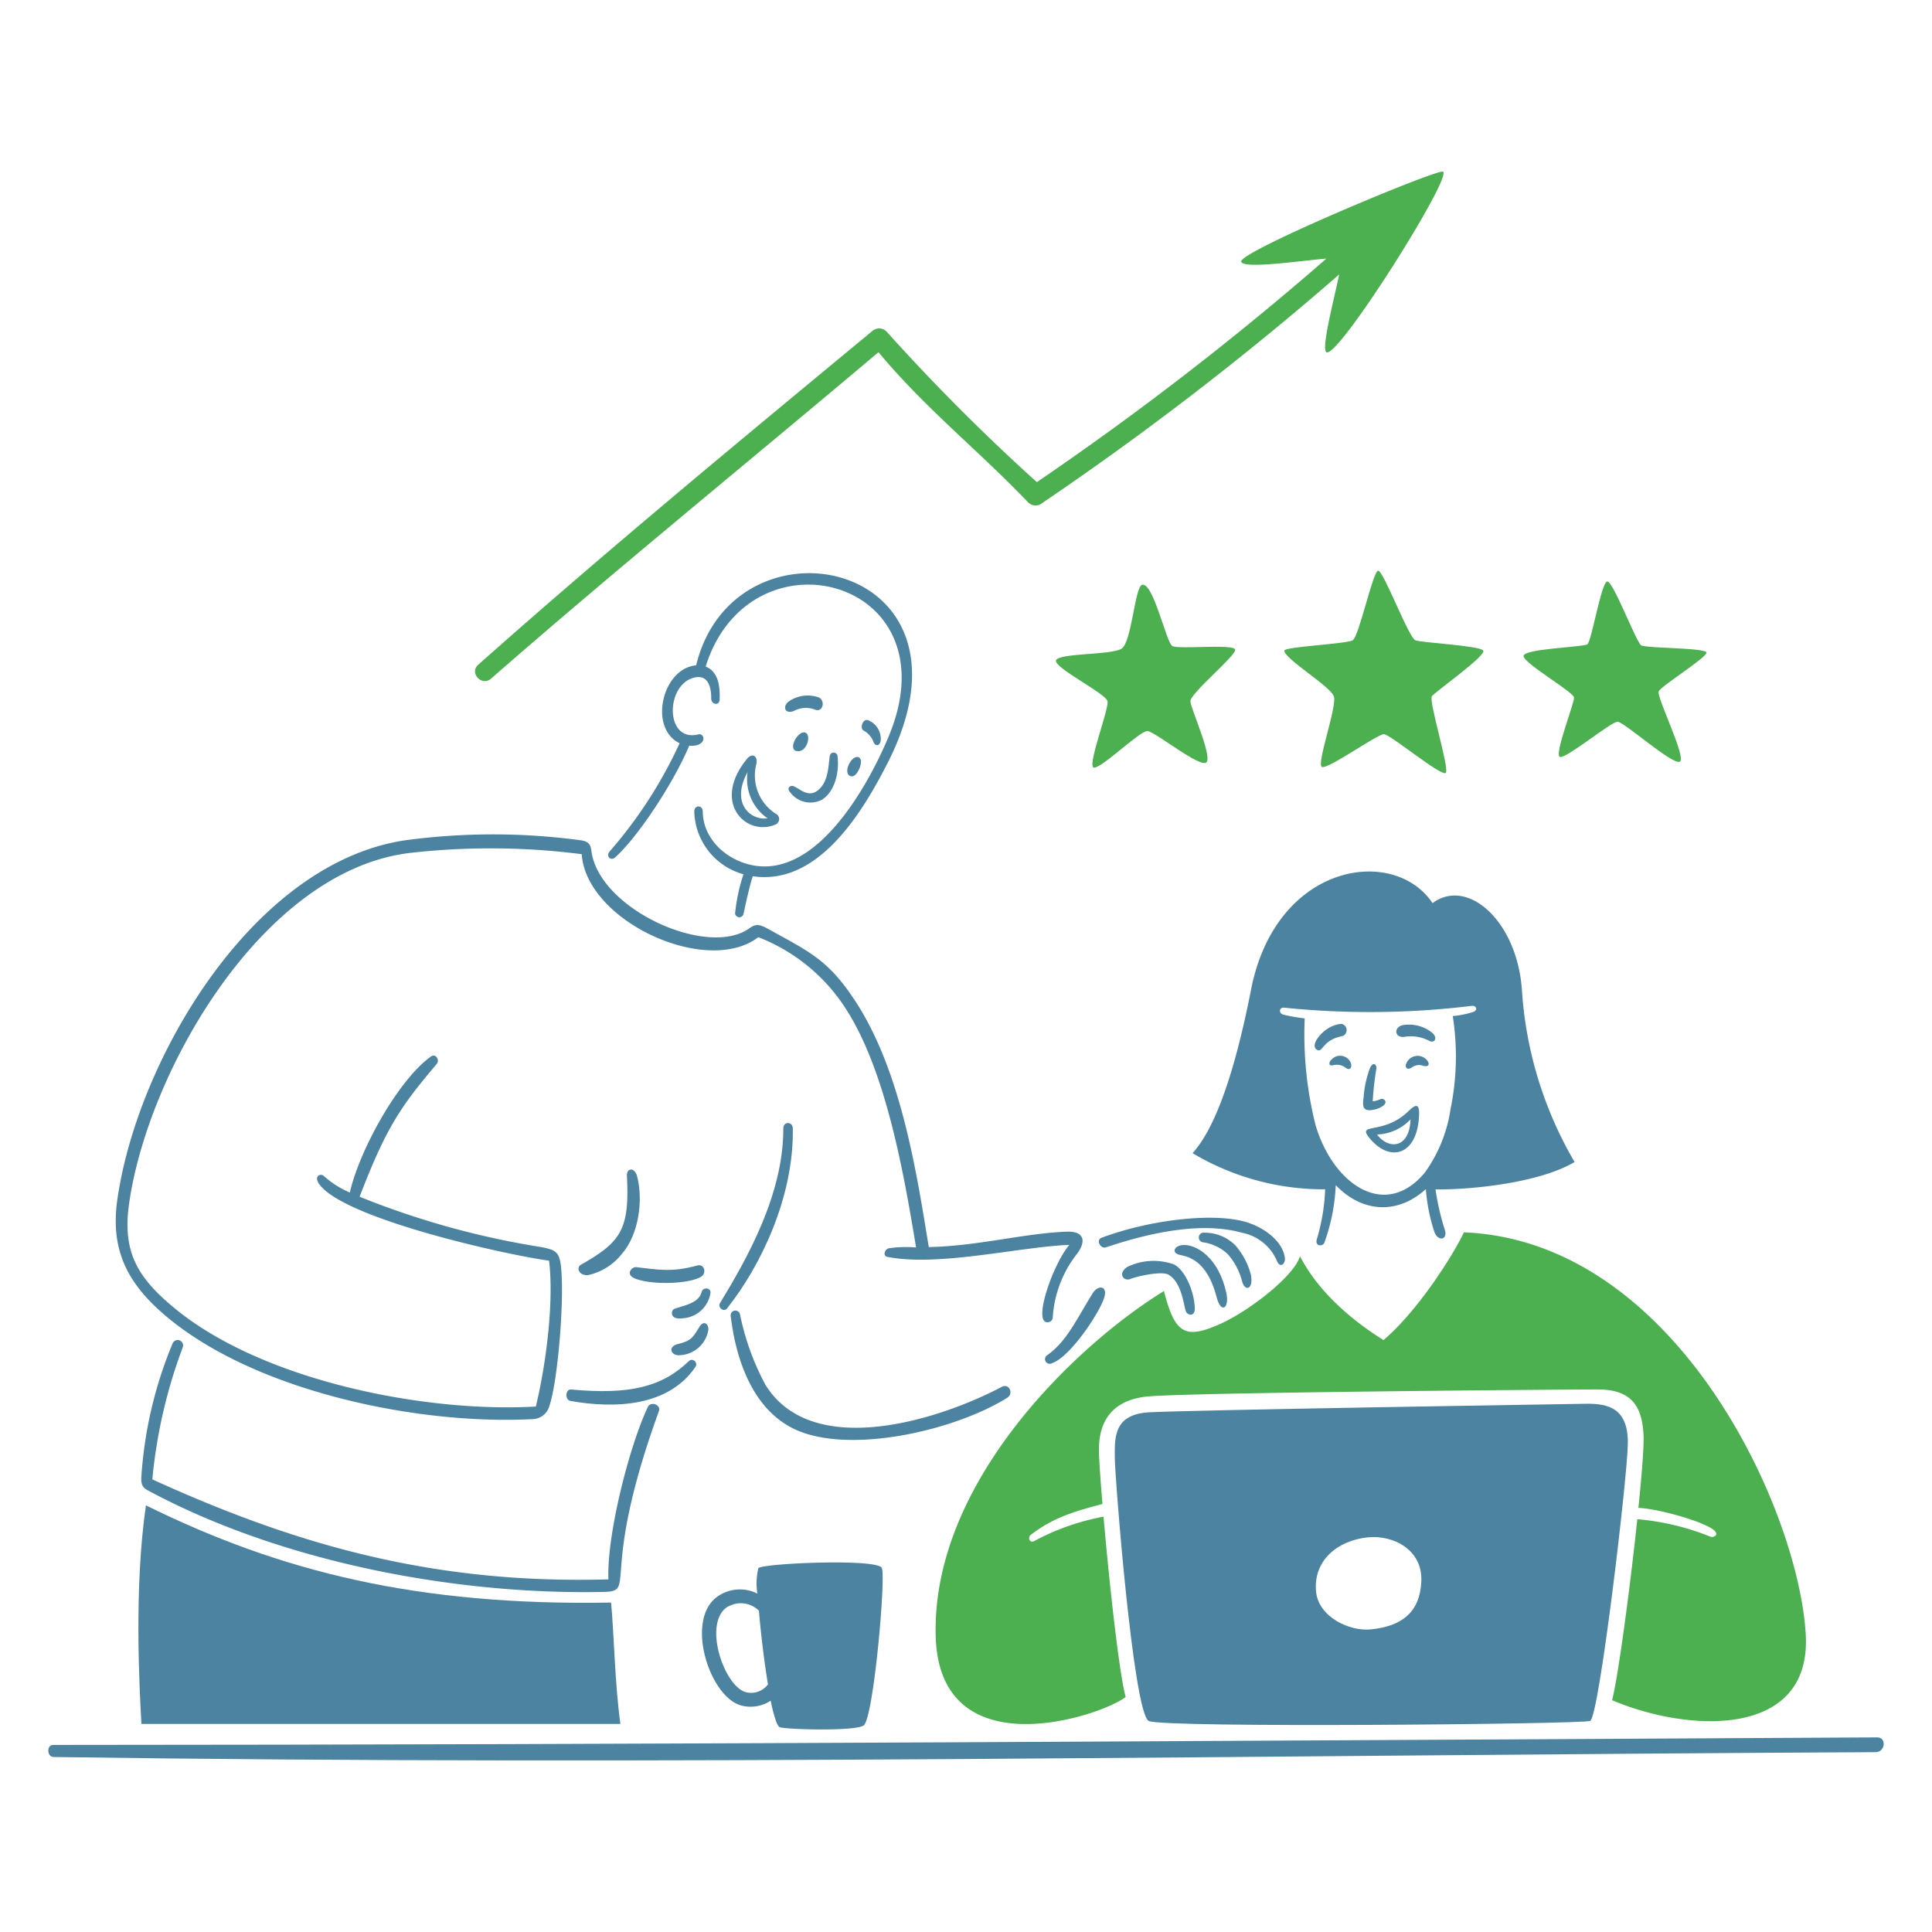
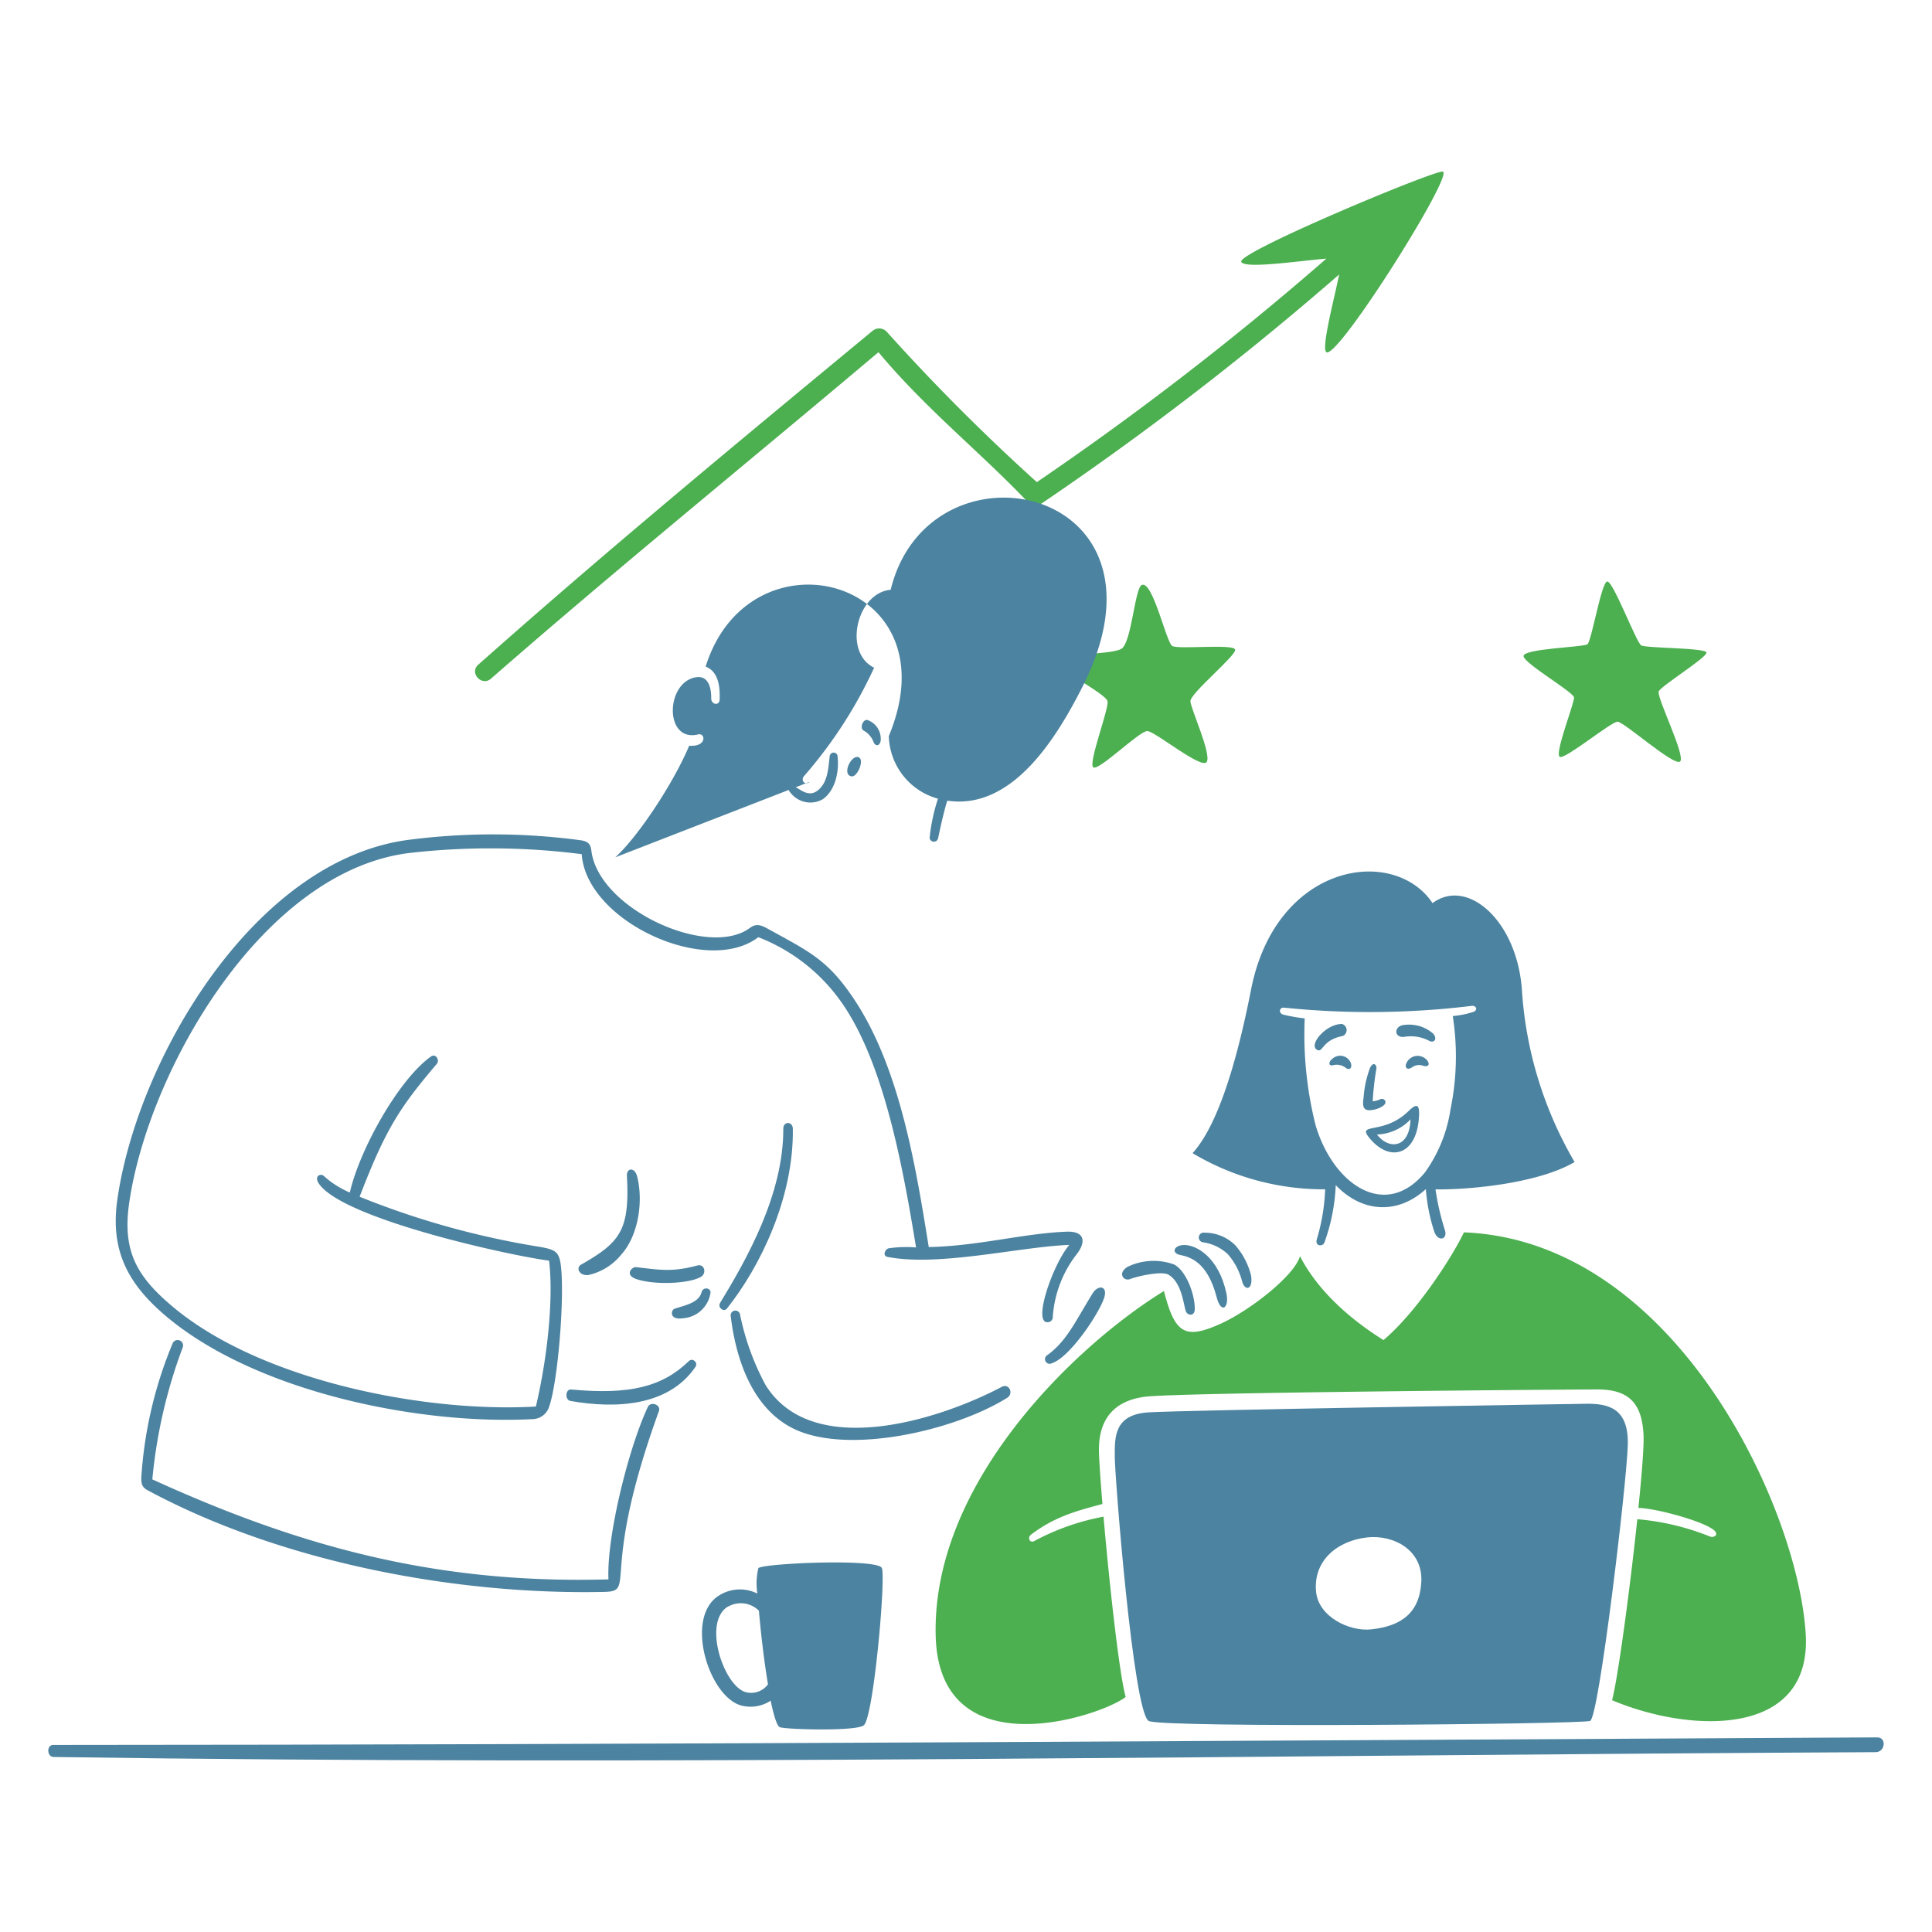
<svg xmlns="http://www.w3.org/2000/svg" viewBox="0 0 400 400" id="Evaluate-Performance-Employee-3--Streamline-Brooklyn" height="400" width="400">
  <desc>Evaluate Performance Employee 3 Streamline Illustration: https://streamlinehq.com</desc>
  <path d="M373.856 338.326c-1.55 -26.022 -26.934 -81.436 -70.768 -83.182 -2.234 4.746 -9.558 16.29 -16.646 22.306 -4.232 -2.644 -12.786 -8.6 -17.296 -17.374 -1.084 3.966 -10.338 11.268 -16.54 14.042 -7.338 3.282 -9.376 1.944 -11.624 -6.822 -18.128 11.146 -48.076 39.588 -47.256 71.4 0.714 27.768 34.2 16.662 39.336 12.642 -1.322 -4.654 -3.41 -23.656 -4.588 -37.328a49.184 49.184 0 0 0 -14.372 5.064c-0.87 0.468 -1.454 -0.716 -0.662 -1.322 4.874 -3.73 9.362 -4.906 14.81 -6.372 -0.436 -5.29 -0.72 -9.494 -0.728 -11.174 -0.024 -6.016 2.778 -10.154 9.548 -11.028s87.188 -1.506 93.694 -1.506 9.264 2.882 9.52 9.652c0.082 2.182 -0.358 7.934 -1.072 14.874 3.466 0.066 12.694 2.526 15.378 4.4 1.56 1.084 0.284 1.866 -0.554 1.522a52.08 52.08 0 0 0 -15.048 -3.584c-1.508 14.306 -3.966 32.646 -5.222 37.472 16.158 6.84 41.37 7.806 40.09 -13.682Z" fill="#4caf50" stroke-width="2" />
-   <path d="M307.096 134.7c-0.62 -1.014 -12.654 -1.626 -14.042 -2.128s-6.612 -14.414 -7.71 -14.414 -3.966 13.66 -5.288 14.414 -14.148 1.322 -14.148 2.128c0 1.758 9.652 7.4 10.274 9.534s-3.636 13.896 -2.514 14.544 11.532 -6.81 12.854 -6.778 12.072 8.99 12.826 8 -3.624 -14.914 -2.884 -15.866 11.27 -8.386 10.632 -9.434Z" fill="#4caf50" stroke-width="2" />
  <path d="M255.726 134.502c-0.226 -1.262 -11.768 0 -13.024 -0.754s-3.97 -13.416 -6.268 -12.654c-1.496 0.496 -2.116 11.9 -4.244 13.222s-12.906 0.874 -13.54 2.38 10.4 6.89 10.658 8.516 -3.888 12.4 -3.016 13.6 9.654 -7.576 11.28 -7.456 11.266 8.026 12.27 6.4 -3.252 -10.91 -3.384 -12.536 9.492 -9.466 9.268 -10.718Z" fill="#4caf50" stroke-width="2" />
  <path d="M325.884 144.4c0.126 1.124 -4.258 12.032 -2.882 12.324s10.578 -7.312 11.9 -7.3 11.518 9.138 12.906 8.264 -4.892 -13.4 -4.39 -14.544 10.022 -7.034 9.89 -8.04 -12.522 -0.872 -13.526 -1.494 -5.766 -13.222 -7 -13.222 -3.254 12.376 -4.126 13 -13.526 0.9 -13.222 2.5 10.324 7.38 10.45 8.512Z" fill="#4caf50" stroke-width="2" />
  <path d="M215.384 104.42a642.844 642.844 0 0 0 61.882 -47.6c-1.15 5.554 -3.968 16.138 -2.5 16.144 3.094 0.014 26.112 -36.63 23.972 -37.432 -1.324 -0.498 -42.426 16.658 -41.756 18.656 0.518 1.546 12 -0.172 17.638 -0.648a636.374 636.374 0 0 1 -59.95 46.28 419.71 419.71 0 0 1 -31.086 -31.14 2.142 2.142 0 0 0 -2.962 -0.158c-27.8 23 -55.134 45.582 -81.622 69.114 -1.89 1.68 0.746 4.542 2.644 2.882 26.1 -22.812 53.67 -45.168 80.234 -67.6 9.812 11.768 20.858 20.468 30.942 31.046a2.164 2.164 0 0 0 2.564 0.456Z" fill="#4caf50" stroke-width="2" />
  <path d="M388.664 359.708c-124.674 0.632 -252.548 1.526 -377.646 1.56 -1.416 0 -1.322 2.478 0.078 2.498 124.616 1.838 252.776 -0.386 377.264 -1 1.958 -0.014 2.288 -3.068 0.304 -3.058Z" fill="#4c83a0" stroke-width="2" />
  <path d="M291.254 219.972c-0.562 1.03 0.09 1.718 1.098 1a2.49 2.49 0 0 1 2.368 -0.29c1.322 0.304 1.32 -0.646 0.528 -1.388a2.54 2.54 0 0 0 -3.994 0.678Z" fill="#4c83a0" stroke-width="2" />
  <path d="M291.626 230.034c-5.278 5.156 -10.966 2.172 -7.988 5.712 4.242 5.042 9.922 3.4 10.168 -5.024 0.066 -2.248 -0.682 -2.152 -2.18 -0.688Zm-6.612 4.854a9.97 9.97 0 0 0 7.02 -3.134c-0.2 6.082 -4.548 6.306 -6.94 3.134Z" fill="#4c83a0" stroke-width="2" />
  <path d="M279.646 220.024a2.364 2.364 0 0 0 -3.8 -0.8c-0.8 0.582 -0.858 1.534 0.146 1.322a3.014 3.014 0 0 1 2.5 0.436c0.956 0.842 1.546 0.018 1.154 -0.958Z" fill="#4c83a0" stroke-width="2" />
  <path d="M277.834 212c-3.4 0 -7.036 4.434 -5.104 5.382 1.216 0.6 0.966 -2.076 5.29 -2.896a1.324 1.324 0 0 0 -0.186 -2.486Z" fill="#4c83a0" stroke-width="2" />
  <path d="M290.66 214.684a8.132 8.132 0 0 1 5.288 0.832c0.936 0.496 1.772 -0.436 0.728 -1.56a7.632 7.632 0 0 0 -6.334 -1.692c-1.784 0.448 -1.64 2.578 0.318 2.42Z" fill="#4c83a0" stroke-width="2" />
  <path d="M284.75 229.678a4.878 4.878 0 0 0 1.454 -0.622c1.34 -0.858 0.286 -1.8 -0.4 -1.482a4.946 4.946 0 0 1 -1.6 0.438 61.324 61.324 0 0 1 0.766 -6.784c0.11 -0.66 -0.6 -1.6 -1.322 -0.132a21.666 21.666 0 0 0 -1.322 6.042c-0.3 2.062 -0.158 3.18 2.424 2.54Z" fill="#4c83a0" stroke-width="2" />
-   <path d="M127.376 177.502c4.714 -4.24 12.084 -15.4 15.31 -23.1 3.782 0.25 3.346 -2.716 1.878 -2.354 -7.04 1.736 -6.824 -10.742 -0.516 -11.82 2.724 -0.466 3.228 2.4 3.2 4.35 -0.018 1.322 1.694 1.626 1.746 0.25 0.094 -2.498 -0.172 -5.752 -2.896 -6.822C155.222 108.784 197.6 119.726 184.02 152.4c-4.24 10.2 -14.968 29.696 -28.56 26.67 -5.288 -1.178 -9.904 -5.486 -9.956 -11.028 -0.014 -1.442 -1.788 -1.44 -1.76 0a13.826 13.826 0 0 0 10.182 12.958 37.696 37.696 0 0 0 -1.732 8.118 0.886 0.886 0 0 0 1.746 0.094c0.284 -1.322 1.242 -5.846 1.916 -7.8 13.514 2.01 22.664 -13.13 27.94 -23.496 21.37 -42 -31.734 -52.758 -39.668 -20.164 -7.02 0.6 -9.916 12.984 -3.424 16.13a93.304 93.304 0 0 1 -14.546 22.48c-0.726 0.942 0.298 1.966 1.218 1.14Z" fill="#4c83a0" stroke-width="2" />
+   <path d="M127.376 177.502c4.714 -4.24 12.084 -15.4 15.31 -23.1 3.782 0.25 3.346 -2.716 1.878 -2.354 -7.04 1.736 -6.824 -10.742 -0.516 -11.82 2.724 -0.466 3.228 2.4 3.2 4.35 -0.018 1.322 1.694 1.626 1.746 0.25 0.094 -2.498 -0.172 -5.752 -2.896 -6.822C155.222 108.784 197.6 119.726 184.02 152.4a13.826 13.826 0 0 0 10.182 12.958 37.696 37.696 0 0 0 -1.732 8.118 0.886 0.886 0 0 0 1.746 0.094c0.284 -1.322 1.242 -5.846 1.916 -7.8 13.514 2.01 22.664 -13.13 27.94 -23.496 21.37 -42 -31.734 -52.758 -39.668 -20.164 -7.02 0.6 -9.916 12.984 -3.424 16.13a93.304 93.304 0 0 1 -14.546 22.48c-0.726 0.942 0.298 1.966 1.218 1.14Z" fill="#4c83a0" stroke-width="2" />
  <path d="M166.766 151.692c-1.43 -0.646 -3.73 3.356 -1.878 3.8 2.112 0.494 3.172 -3.216 1.878 -3.8Z" fill="#4c83a0" stroke-width="2" />
  <path d="M163.738 164.212a5.164 5.164 0 0 0 6.492 1.324c2.44 -1.558 3.57 -5.29 3.186 -8.834a0.82 0.82 0 0 0 -1.626 -0.2c-0.306 2.39 -0.336 5.25 -2.274 6.978 -2.076 1.852 -3.874 -0.172 -5.092 -0.648 -0.674 -0.364 -1.808 0.214 -0.686 1.38Z" fill="#4c83a0" stroke-width="2" />
-   <path d="M154.6 157.178c-7.332 9.07 -0.068 16.094 5.938 13.54a1.232 1.232 0 0 0 0 -2.288 9.4 9.4 0 0 1 -3.968 -10.154c0.412 -1.652 -0.746 -2.612 -1.97 -1.098Zm4.272 12.258c-3.716 0.436 -7.564 -3.332 -4.086 -9.586a9.848 9.848 0 0 0 4.086 9.55Z" fill="#4c83a0" stroke-width="2" />
  <path d="M180.914 153.78c0.476 0.8 1.228 0.622 1.414 -0.384a4.124 4.124 0 0 0 -2.71 -4.322c-1 -0.238 -1.694 1.758 -0.78 2.2a4.524 4.524 0 0 1 2.076 2.506Z" fill="#4c83a0" stroke-width="2" />
  <path d="M169.6 144.432a6.782 6.782 0 0 0 -6.386 0.872c-1.322 1.112 -0.542 2.646 1.19 1.866a5.288 5.288 0 0 1 4.456 -0.2c1.514 0.476 2.03 -1.824 0.74 -2.538Z" fill="#4c83a0" stroke-width="2" />
  <path d="M177.912 156.862c-1.488 -0.99 -3.744 3.454 -1.654 3.874 1.204 0.24 2.676 -3.194 1.654 -3.874Z" fill="#4c83a0" stroke-width="2" />
  <path d="M145.252 267.534c-0.578 2.274 -3.65 2.748 -5.62 3.438 -0.714 0.25 -1.176 2.436 1.932 1.942a6.172 6.172 0 0 0 5.54 -5.288c0.058 -1.026 -1.56 -1.242 -1.852 -0.092Z" fill="#4c83a0" stroke-width="2" />
-   <path d="M146.628 275.532c0.21 -1.494 -0.954 -2.22 -1.786 -0.872 -1.4 2.274 -1.72 2.93 -4.456 3.6 -2.222 0.552 -1.442 2.328 0.092 2.328a6.27 6.27 0 0 0 6.15 -5.056Z" fill="#4c83a0" stroke-width="2" />
  <path d="M144.4 262c-5.314 1.44 -7.934 0.9 -12.746 0.344 -0.78 -0.09 -2.474 1.6 0.12 2.486 3.672 1.248 10.778 0.972 13.288 -0.436 1.338 -0.744 0.792 -2.784 -0.662 -2.394Z" fill="#4c83a0" stroke-width="2" />
  <path d="M143.982 283c0.612 -0.898 -0.6 -1.93 -1.322 -1.23 -5.6 5.4 -12.306 7.03 -24.422 5.91 -1.19 -0.11 -1.322 2.16 -0.144 2.368 9.198 1.63 20.268 1.21 25.888 -7.048Z" fill="#4c83a0" stroke-width="2" />
  <path d="M120.274 261.848c-1.02 0.582 -0.448 2.292 1.494 2.142a12.176 12.176 0 0 0 6.97 -4.376c3.4 -3.852 4.498 -10.87 3.172 -16.054 -0.5 -1.956 -2.2 -1.784 -2.114 -0.104 0.604 11.24 -1.362 13.744 -9.522 18.392Z" fill="#4c83a0" stroke-width="2" />
  <path d="M233.446 262.284c-2.142 1.322 -0.8 3.044 0.516 2.538 1.772 -0.684 6.6 -1.686 7.934 -0.924 2.782 1.6 3.136 6.19 3.61 7.562 0.31 0.902 1.914 1.23 1.864 -0.6 -0.098 -3.478 -2.024 -7.934 -4.312 -9.072a12.428 12.428 0 0 0 -9.612 0.496Z" fill="#4c83a0" stroke-width="2" />
  <path d="M244.328 259.824c1.8 0.376 5.614 1.2 7.564 8.74 0.928 3.6 2.672 2.23 2.022 -0.8 -1.6 -7.446 -6.188 -10.032 -8.752 -10 -2.064 0.004 -2.776 1.656 -0.834 2.06Z" fill="#4c83a0" stroke-width="2" />
  <path d="M254.232 259.692a13.834 13.834 0 0 1 2.936 5.6c0.572 2.142 2.38 1.746 1.824 -1.322a15 15 0 0 0 -3.2 -6.108 8.902 8.902 0 0 0 -6.4 -2.644 1 1 0 1 0 -0.37 1.982 9.418 9.418 0 0 1 5.21 2.492Z" fill="#4c83a0" stroke-width="2" />
  <path d="M216.68 280.676a0.966 0.966 0 0 0 1.164 1.534c3.648 -1.216 9.6 -10.092 10.724 -13.4 0.904 -2.646 -1.2 -2.884 -2.354 -1.03 -3.566 5.75 -5.356 9.962 -9.534 12.896Z" fill="#4c83a0" stroke-width="2" />
-   <path d="M228.964 258.252c6.492 -2.168 18.672 -5.692 28.084 -3.042a9.914 9.914 0 0 1 7.326 5.844c0.692 1.69 1.8 0.504 1.652 -0.6 -0.524 -3.832 -4.882 -6.6 -8.37 -7.536 -7.108 -1.916 -20.102 -0.214 -29.578 3.344 -1.242 0.458 -0.224 2.36 0.886 1.99Z" fill="#4c83a0" stroke-width="2" />
  <path d="M274.356 246.232a40.6 40.6 0 0 1 -1.718 10.326c-0.452 1.516 1.234 1.582 1.56 0.714a39.646 39.646 0 0 0 2.354 -11.9c5.448 5.686 12.76 6.176 18.656 0.82a37.086 37.086 0 0 0 1.72 8.728c0.75 2.278 2.858 1.766 2.22 -0.252a52.412 52.412 0 0 1 -1.944 -8.422c6.982 0.104 21.276 -1.23 28.8 -5.66a80.628 80.628 0 0 1 -10.896 -35.45c-0.928 -14.436 -11.266 -23.548 -18.512 -18.154 -8.038 -12 -32.44 -8.316 -37.578 17.904 -3.498 17.85 -7.6 28.916 -12.112 33.862a52.864 52.864 0 0 0 27.45 7.484Zm-4.23 -35.384a36.442 36.442 0 0 1 -4.378 -0.766c-1.098 -0.264 -0.94 -1.572 0.146 -1.454a174.028 174.028 0 0 0 38.8 -0.372c1 -0.116 1.33 0.92 0.318 1.258a18.928 18.928 0 0 1 -4.232 0.846 54.24 54.24 0 0 1 -0.462 19.278 29.958 29.958 0 0 1 -5.29 13.09c-8.126 9.866 -18.902 2.668 -22.624 -9.666a76.896 76.896 0 0 1 -2.278 -22.214Z" fill="#4c83a0" stroke-width="2" />
  <path d="M153.476 353.11a7.6 7.6 0 0 0 6.082 -1c0.636 3.094 1.326 5.278 1.892 5.486 1.332 0.492 16.24 0.902 17.454 -0.448 2.026 -2.258 4.508 -30.492 3.676 -32.502s-24.226 -1 -25.56 0a13.434 13.434 0 0 0 -0.212 5.29 8.04 8.04 0 0 0 -8.4 0.714c-6.564 4.872 -1.53 20.676 5.068 22.46Zm-2.644 -20.522a5.288 5.288 0 0 1 6.294 0.9c0.4 4.72 1.084 10.51 1.878 15.232a4.314 4.314 0 0 1 -4.88 1.534c-4.482 -1.722 -8.648 -14.572 -3.358 -17.666Z" fill="#4c83a0" stroke-width="2" />
  <path d="M150.528 270.892c6.852 -8.612 13.83 -22.896 13.62 -37.222 -0.024 -1.52 -1.974 -1.572 -1.972 0 0.034 13.672 -7.59 27.05 -13.102 36.112 -0.542 0.89 0.756 1.988 1.454 1.11Z" fill="#4c83a0" stroke-width="2" />
  <path d="M207.412 287.13c-13.088 6.92 -39.266 15.164 -48.924 -0.4a52.926 52.926 0 0 1 -5.29 -14.664 0.98 0.98 0 0 0 -1.904 0.462c1.058 8.832 4.458 19.13 13.078 23.298 11.148 5.4 33.08 0.468 44.136 -6.412 1.466 -0.922 0.382 -3.068 -1.096 -2.284Z" fill="#4c83a0" stroke-width="2" />
  <path d="M34.778 272.836c18.612 15.4 52 22.2 75.368 20.984a3.7 3.7 0 0 0 3.6 -2.738c1.76 -5.2 3.146 -22.134 2.4 -28.838 -0.344 -3.08 -1.11 -3.49 -4.244 -4.072a172.144 172.144 0 0 1 -37.446 -10.4c5.46 -14.252 8.462 -18.642 15.972 -27.502 0.662 -0.78 -0.21 -2.232 -1.2 -1.534 -6.732 4.8 -14.8 19.344 -16.8 28.164a19.106 19.106 0 0 1 -5.38 -3.424c-0.67 -0.614 -2.142 0 -0.966 1.666 5.096 7.228 39.02 14.73 47.6 15.866 0.98 8.172 -0.462 20.694 -2.736 30.2 -22.822 1.324 -56.566 -5.288 -74.826 -20.376 -7.762 -6.412 -10.8 -11.7 -9.388 -21.658 3.9 -27.45 27.778 -69.28 58.536 -72.63a148.324 148.324 0 0 1 35.172 0.304c0.938 13.884 25.876 25.36 36.56 17.188a37.658 37.658 0 0 1 17.942 14.546c8.424 12.824 12.178 34.232 14.718 49.69a25.156 25.156 0 0 0 -5.66 0.172c-0.8 0.2 -1.32 1.574 -0.252 1.784 10.6 2.082 27.424 -2.102 37.646 -2.486 -3.464 4.052 -7.868 16.81 -4.238 15.978a1.042 1.042 0 0 0 0.8 -0.85 23.672 23.672 0 0 1 4.984 -13.224c1.954 -2.536 1.666 -4.788 -2.116 -4.64 -8.964 0.35 -18.272 2.974 -28.534 3.186 -2.578 -15.946 -5.818 -36.468 -15.1 -50.76 -5.658 -8.714 -9.534 -10.34 -18.326 -15.2 -1.652 -0.912 -2.484 -0.936 -3.676 -0.066 -8.6 6.276 -31.142 -3.902 -32.738 -15.946 -0.158 -1.19 -0.4 -1.988 -2.2 -2.248a135.902 135.902 0 0 0 -35.132 -0.158c-32.318 3.8 -56.746 45.496 -60.838 74.666 -1.492 10.626 2.35 17.616 10.498 24.356Z" fill="#4c83a0" stroke-width="2" />
  <path d="M136.42 292.154c0.478 -1.322 -1.704 -2.102 -2.288 -0.86 -3.946 8.38 -8.554 26.736 -8.158 35.7 -34.948 0.98 -63.2 -6.438 -94.436 -20.706A105.502 105.502 0 0 1 37.82 279a1.126 1.126 0 0 0 -2.064 -0.9 86.232 86.232 0 0 0 -6.478 27.49c-0.182 2.248 0.582 2.578 1.772 3.212 27.242 14.538 63.044 21.442 94.012 20.786 6.918 -0.148 -1.096 -3.106 11.358 -37.434Z" fill="#4c83a0" stroke-width="2" />
-   <path d="M30.216 311.67c-2.526 17.308 -1.322 38.042 -0.938 45.248h99.168c-1.164 -8.33 -1.322 -18.896 -1.93 -25.124 -40.144 0.714 -68.516 -6.412 -96.3 -20.124Z" fill="#4c83a0" stroke-width="2" />
  <path d="M230.8 301.6c0 3.966 3.824 52.884 7.02 54.702 2.648 1.502 89.57 0.674 91.4 0s7.63 -49.692 7.8 -57.214 -3.968 -8.516 -8.688 -8.45 -83.302 1.322 -90.522 1.772 -7.01 5.19 -7.01 9.19Zm52.282 16.7c5.486 -0.582 11.53 2.644 11.186 9.19s-4.258 9.188 -10.354 9.85c-4.614 0.502 -10.878 -2.644 -11.424 -7.682 -0.696 -6.426 4.284 -10.684 10.632 -11.358Z" fill="#4c83a0" stroke-width="2" />
</svg>